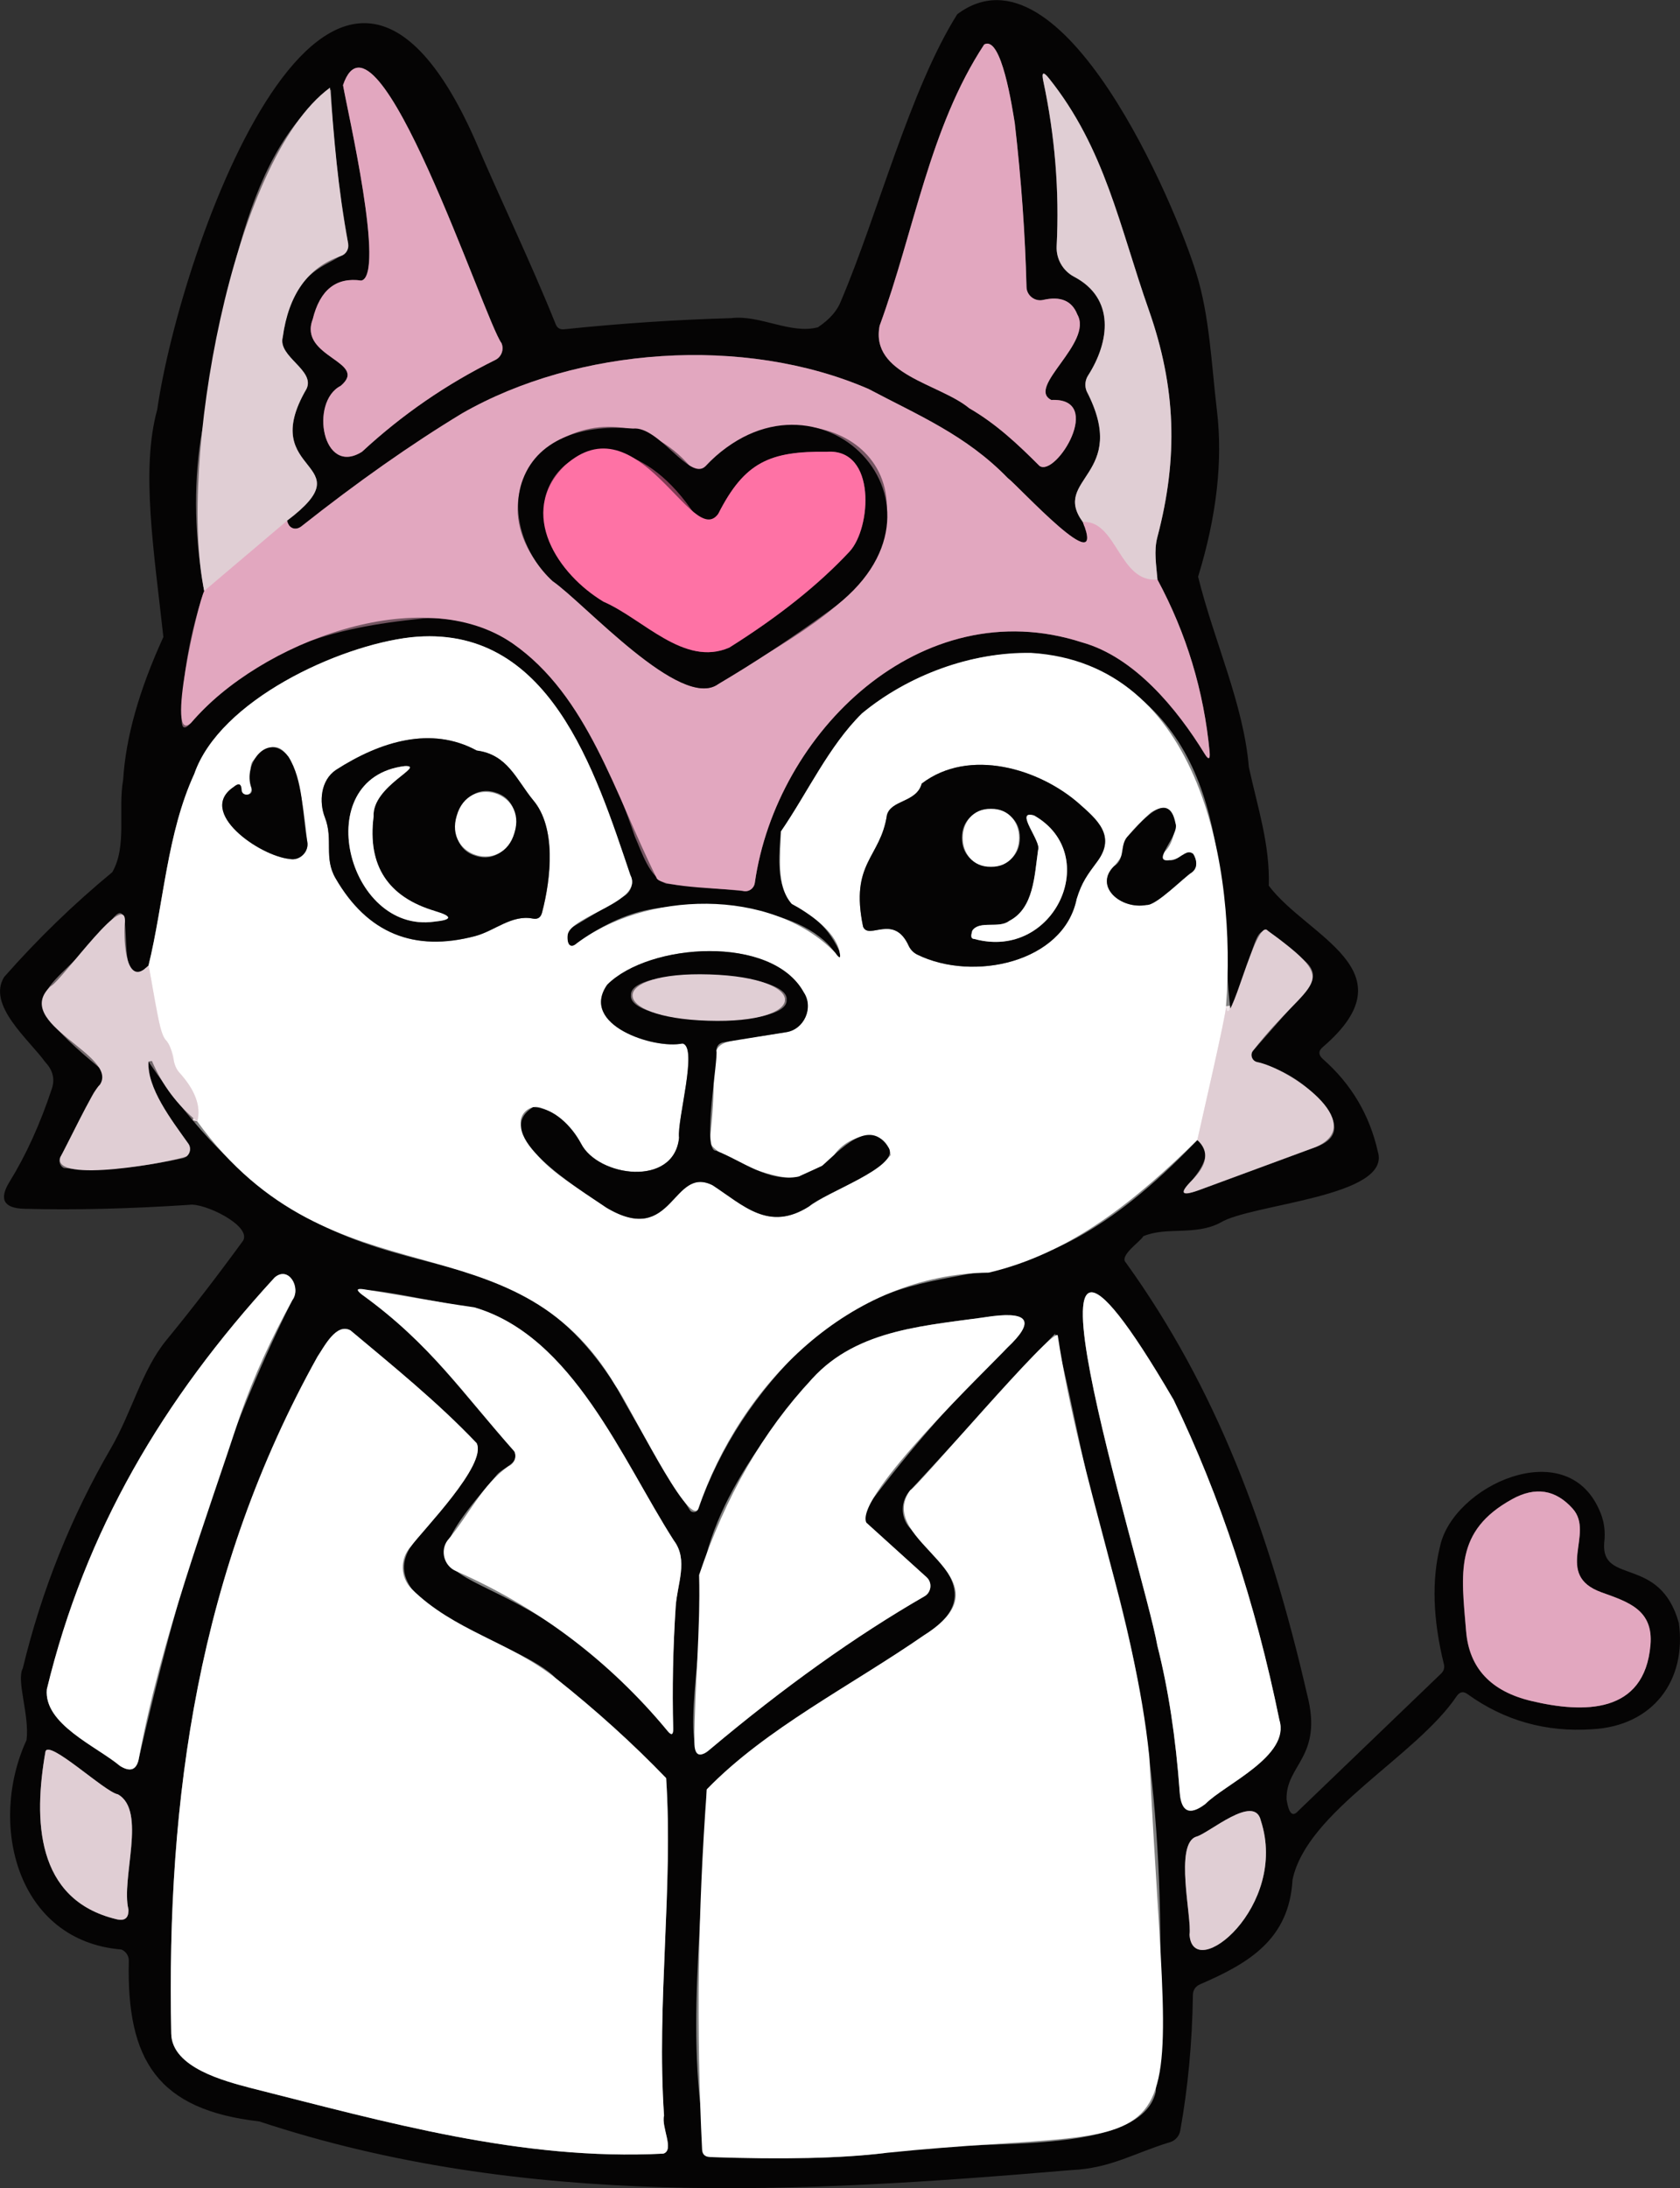
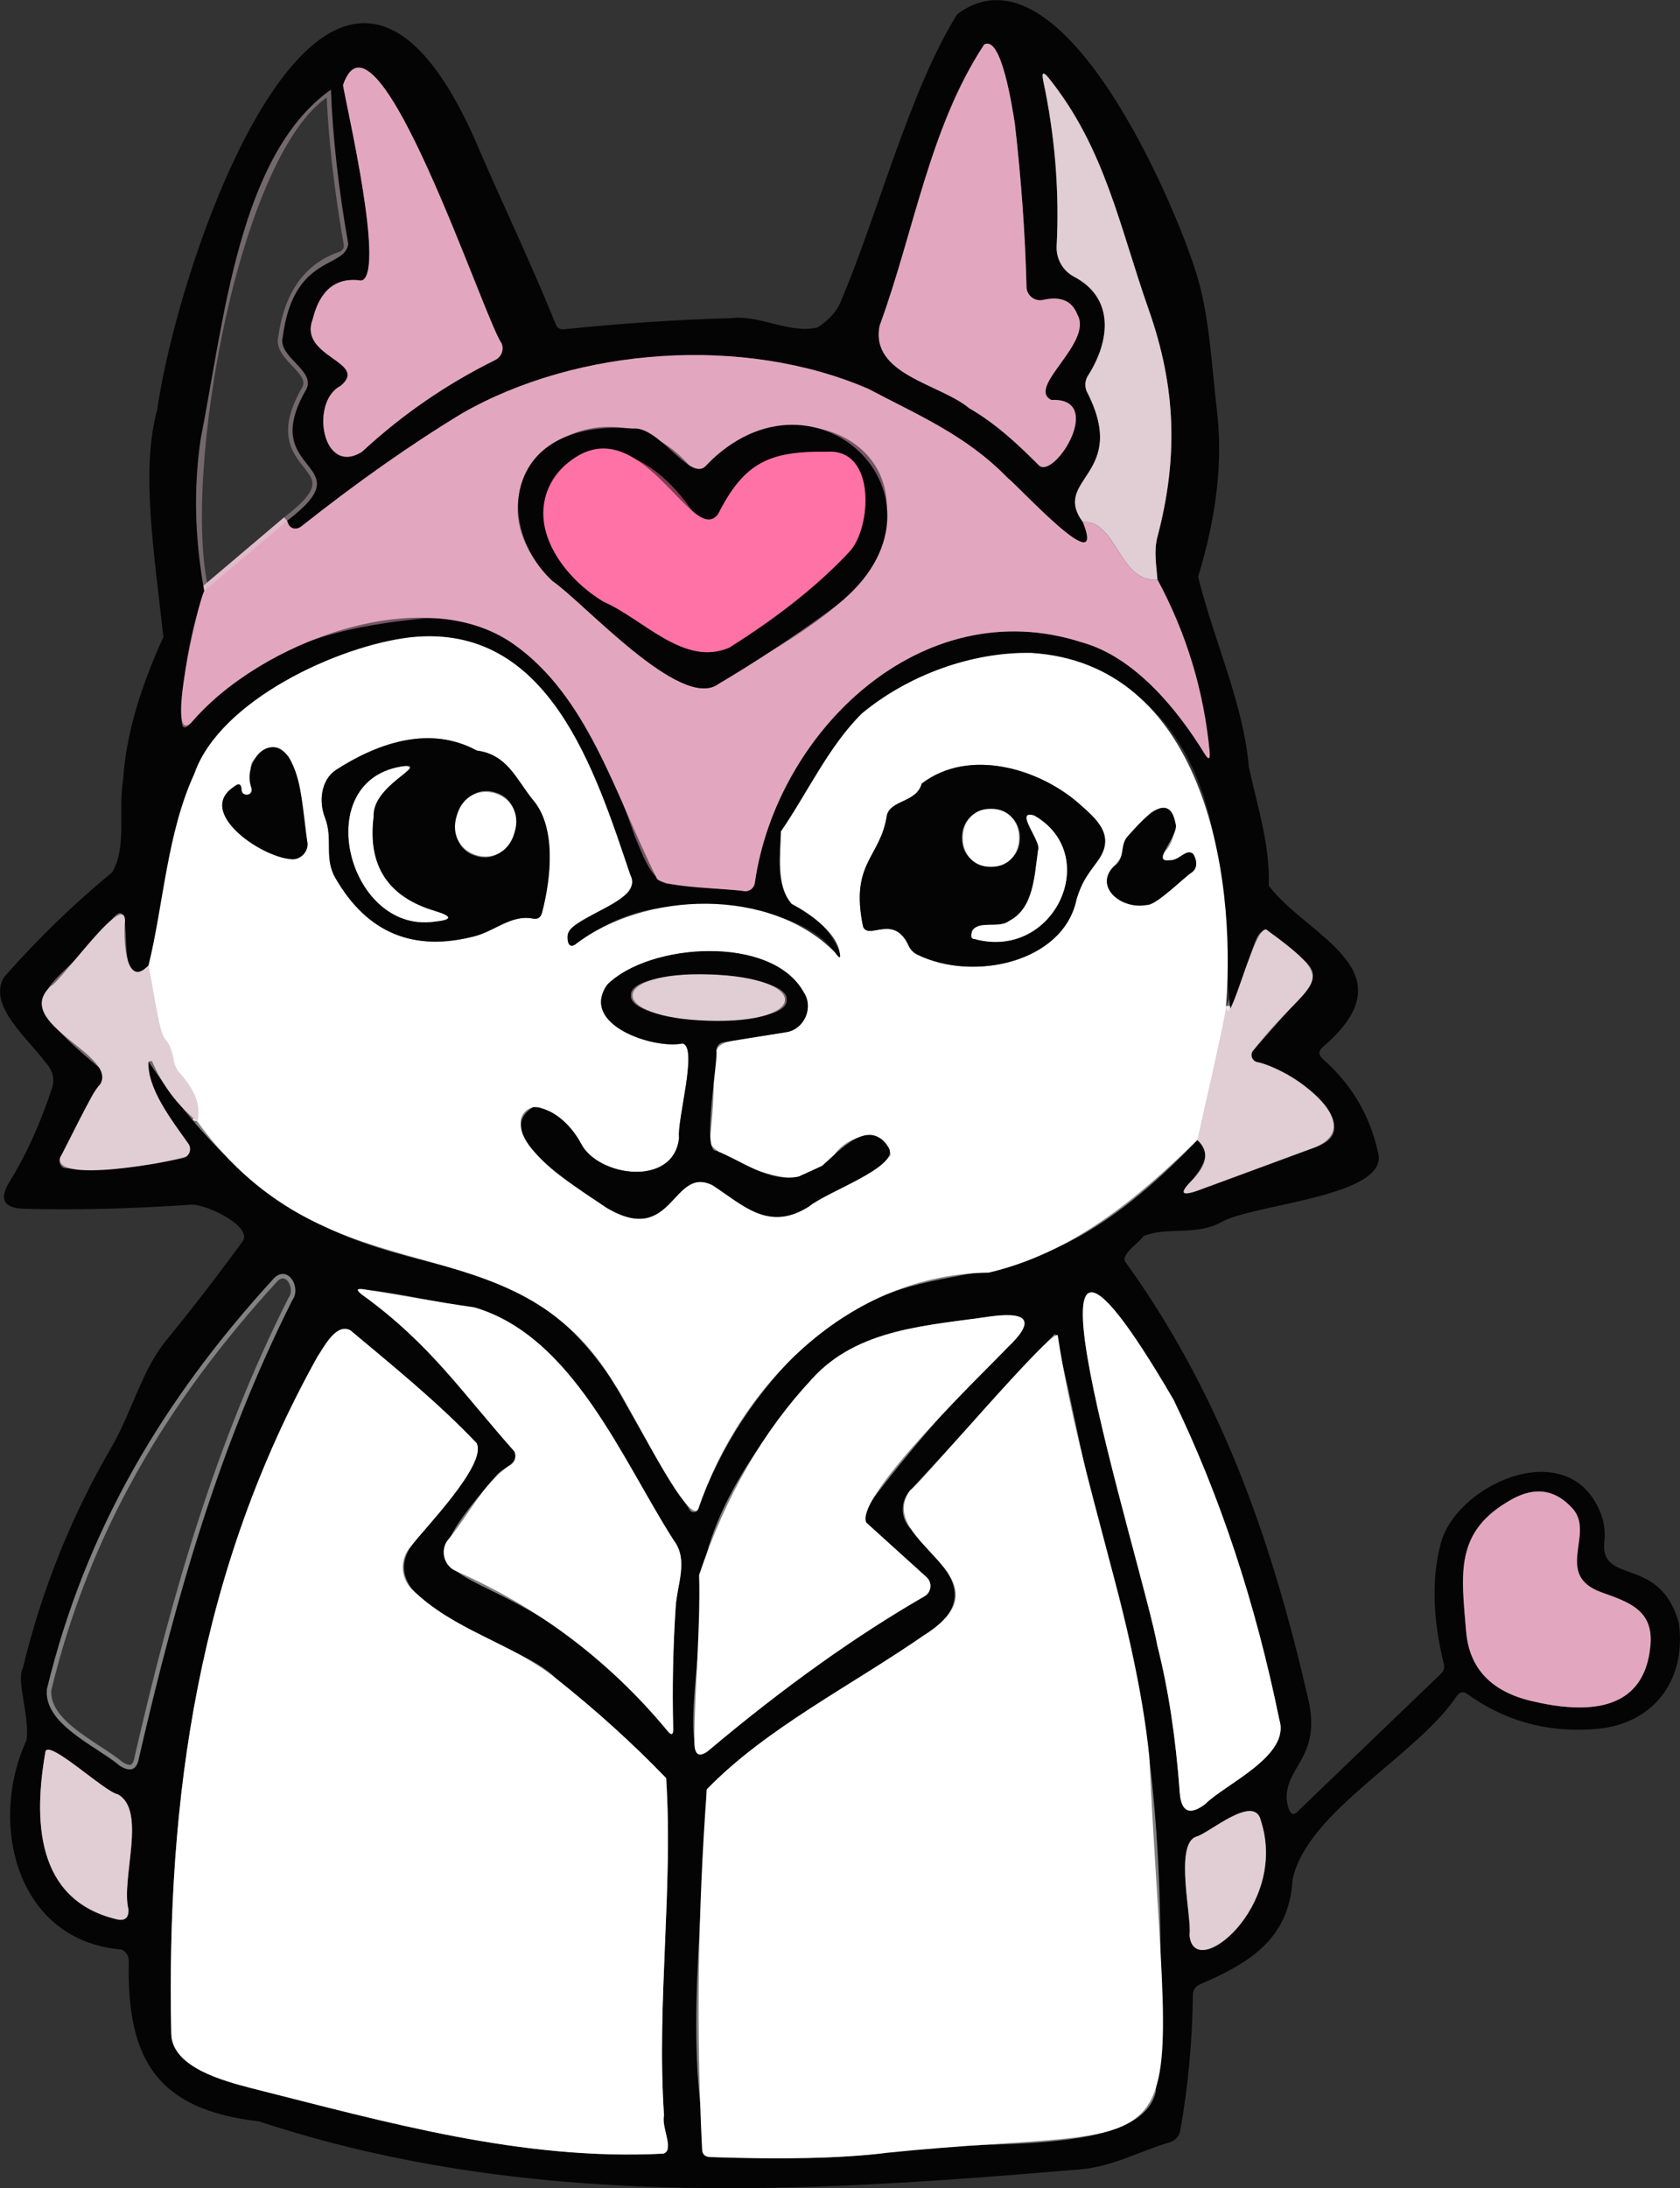
<svg xmlns="http://www.w3.org/2000/svg" id="_レイヤー_2" width="370.51" height="482.44" viewBox="0 0 370.51 482.44">
  <rect x="0" y="0" width="370.51" height="482.44" fill="#333333" stroke="none" />
  <defs>
    <style>.cls-1{fill:#e2a7bf;}.cls-1,.cls-2,.cls-3,.cls-4,.cls-5{stroke-width:0px;}.cls-6{stroke:#828282;}.cls-6,.cls-7,.cls-8,.cls-9,.cls-10,.cls-11{fill:none;stroke-width:2px;}.cls-7{stroke:#e1bbca;}.cls-2{fill:#fff;}.cls-3{fill:#050404;}.cls-4{fill:#fe72a5;}.cls-5{fill:#e0ced4;}.cls-8{stroke:#745662;}.cls-9{stroke:#73696c;}.cls-10{stroke:#f0e7ea;}.cls-11{stroke:#823b55;}</style>
  </defs>
  <g id="_レイヤー_1-2">
    <path class="cls-8" d="m231.84,88.19c-5.61-2.74,9.35-12.65,5.73-18.87-1.18-3-3.69-4.07-7.51-3.19-1.83.45-3.67-.98-3.69-2.87-.29-11.58-1.16-23.63-2.59-36.15-.54-3.25-2.92-19.4-6.74-17.29-12.06,18.32-15.47,41.35-23.05,61.98-2.14,10.81,13.27,12.79,19.74,18.19,5.98,3.47,10.71,7.92,15.51,12.72,3.65,2.61,14.51-15.15,2.59-14.53" />
    <path class="cls-8" d="m75.1,85.1c-6.81,3.51-4.01,20.05,4.75,14.5,8.83-8.17,18.62-14.92,29.38-20.23,1.36-.67,1.96-2.3,1.37-3.71-3.72-4.97-27.72-78.09-34.95-56.88,1.22,6.9,8.93,39.77,4.34,43.11-5.67-.86-9.4,1.83-11.03,8.53-3.19,8.43,12.57,9.3,6.14,14.69" />
    <path class="cls-8" d="m238.8,115.09c5.46,13.68-14.54-8.23-16.57-9.69-9.2-9.48-19.71-13.82-30.69-19.63-27.51-11.94-64.27-9.17-89.65,5.38-11.27,6.83-23.1,15.15-35.5,24.96-1.2.89-2.72.44-3.09-1.28" />
    <path class="cls-9" d="m63.31,114.81c17.62-13.29-6.93-9.88,4.29-29.05,2.01-4.13-6.35-7.08-5.24-11.39,1.33-9.48,5.61-15.46,12.83-17.91,1.13-.38,1.82-1.53,1.61-2.7-2.15-12.2-3.42-23.53-3.82-34-21.01,11.4-34.06,84.97-27.93,110.53" />
    <path class="cls-8" d="m45.04,130.3c-1.6,2.63-8.53,34.15-2.92,29.08,15-17.76,51.08-31.37,70.94-17.51,16.58,11.56,22.44,32.99,31.7,51.61.42,2.39,17.79,2.38,19.42,3,1.12.11,2.14-.7,2.29-1.83,4.72-33.11,36.62-64.52,72.17-53.03,11.58,3.22,20.97,14.69,27.01,24.52.89,1.46,1.27,1.33,1.12-.38-1.26-13.42-5.09-26.08-11.5-37.98" />
    <path class="cls-9" d="m255.27,127.78c-.25-3.11-.82-6.31-.03-9.31,4.64-17.59,4.12-33.07-1.88-50.13-6.44-18.3-9.61-35.58-22.04-51.09-1.22-1.53-1.63-1.33-1.23.6,2.58,12.16,3.57,24.3,2.95,36.43-.13,2.81,1.37,5.44,3.85,6.74,9.12,4.81,7.81,14.39,3.09,21.76-.67,1.02-.79,2.32-.33,3.47,9.63,18.47-7.85,19.12-.85,28.84" />
-     <path class="cls-7" d="m255.27,127.78c-8.49.77-8.92-13.09-16.47-12.7" />
    <path class="cls-7" d="m63.31,114.81l-18.27,15.48" />
    <path class="cls-9" d="m32.75,212.9c-5,5.13-5.5-5.52-5.24-8.87,1.26-9.56-13.73,12.16-16.36,13.46-8.73,8.25,15.25,15.1,10.87,21.71-1.42.95-7.71,14.32-8.71,15.95-1.76,6.08,23.55.8,27.01.22,1.47-.31,2.12-2.19,1.15-3.33-3.7-5.2-9.03-12.13-8.71-17.97,0,.02.82-.16.79-.08,2.26,5.26,5.58,9.68,9.97,13.27" />
    <path class="cls-6" d="m43.51,247.25c30.09,41.39,69.71,19.88,92.35,58.46,2.73,3.68,15.87,30.92,18.13,26.98,9.33-27.59,33.42-51.76,64.06-52.1,18.27-4.29,32.57-16.1,46.01-29.25" />
    <path class="cls-9" d="m264.06,251.34c2.66,2.46,2.27,5.42-1.17,8.87-2.88,2.88-2.4,3.61,1.42,2.21,0,0,25.97-9.58,25.97-9.58,11.69-5.21-6.09-17.38-13.11-18.7-.84-.24-1.34-1.1-1.12-1.93.06-.24.19-.46.35-.64l11.74-13.35c5.28-5.01-5.54-9.77-8.14-12.78-.76-.66-2.02-.32-2.38.63,0,0-6.28,16.33-6.28,16.33-.58,1.58-.94.29-.96-.57" />
-     <path class="cls-6" d="m270.4,221.83c2.32-30.14-5.38-75.54-42.98-77.88-13.11-.25-27.17,4.93-37.3,13.32-7.37,6.42-10.35,16.55-16.98,23.98-2.35,4.81-.82,10.93.03,16.11,2.75,4.17,10.95,6.3,11.96,12.26.42,1.77.11,1.9-.93.41-14.19-14.52-42.05-13.63-57.4-1.72-1.52.88-1.78-1.19-1.58-2.24,0-.66.35-1.27.93-1.61,19.65-11.63,13.51-4.9,5.16-33.45-7.32-17.09-20.13-32.9-40.74-30.5-15.92,1.83-42.11,13.9-47.7,30.12-6.04,13.12-6.74,28.57-10.1,42.27" />
    <path class="cls-10" d="m270.4,221.83c.16,1.34-5.88,27.34-6.34,29.52" />
    <path class="cls-10" d="m43.51,247.25c.89-3.31-.46-6.94-4.04-10.87-1.73-2.09-.99-5.13-3-7.21-1.51-1.43-3.12-14.25-3.71-16.27" />
    <path class="cls-6" d="m60.58,281.65c-24.74,26.95-41.78,55.87-50.24,90.79-.71,7.73,10.9,12.5,16.14,16.9,2.37,1.47,3.77.84,4.21-1.91,8.34-36.11,17.8-68.95,33.8-100.79,1.97-2.64-.77-7.71-3.9-5" />
    <path class="cls-6" d="m104.54,288.23c-2.58.3-29.28-6.23-24.71-2.81,15.13,10.79,21.95,21.74,33.23,33.97,2.39,3.19-2.35,4.01-3.74,6.09-27.69,31.9,1.96,11.31,37.9,56.14.86,1.05,1.27.9,1.26-.47-.24-8.83-.05-17.82.55-26.98.33-4.94,2.84-10.21-.41-14.53-11.37-17.74-22.25-45.1-44.07-51.42" />
    <path class="cls-6" d="m258.79,308.55c-41.01-70.19-6.66,36.69-3.52,54.34,2.4,9.48,4.04,20.23,4.91,32.25.31,4.37,2.2,5.22,5.68,2.57,4.21-4.41,18.77-10.48,16.3-18.49-5.26-25.78-13.05-49.33-23.37-70.67" />
    <path class="cls-6" d="m190.77,332.8c10.25-13.73,20.72-25.62,31.4-35.69,5.95-5.61,4.87-7.92-3.25-6.94-14.28,2.12-29.66,2.61-39.84,13.84-11.32,13.53-26.91,33.46-24.58,54.12.24,3.45-4.89,34.39,2.05,27.58,16.37-13.76,32.15-25.02,47.35-33.78,1.25-.73,1.67-2.34.94-3.59-.13-.23-.3-.44-.5-.62l-13.27-12.01c-.98-.87-1.08-1.85-.3-2.92" />
    <path class="cls-6" d="m105.11,318.16c-8.63-9.07-18.38-16.93-27.85-24.88-3.14-1.7-5.66,3.61-7.24,5.82-26.29,47.2-33.33,97.23-32.25,149.28.16,7.54,11.99,10.49,17.42,11.93,29.89,7.53,59.84,16.1,91.09,14.5,2.61-.72-.54-5.95.17-8.38-1.68-24.69,2.05-50.36.47-74.41-7.28-7.57-15.39-14.91-24.33-22.01-7.33-8.03-40.93-15.13-31.98-29.05,2.55-3.57,16.97-18.11,14.5-22.8" />
    <path class="cls-6" d="m200.66,336.87c6.39,7.21,16.85,15.1,3.3,23.57-16.29,11.29-35.06,20.64-48.09,34.1-.54,26.93-5.26,57.27.65,81.05,16.21.56,29.04.27,38.51-.87,14.12-3.95,56.16,2.19,59.88-13.49,2.38-37.17,1.27-77.91-10.13-116.57-4.87-14.93-7.57-33.17-12.05-50.58-.32-.09-31.73,34.37-31.96,34.47-2.17,2.35-2.21,5.94-.11,8.33" />
    <path class="cls-8" d="m333.5,330.53c-12.78,7.02-11.22,16.33-10.16,29.11.67,8.16,5.49,13.29,14.44,15.4,11.44,2.7,24.9,2.92,26.21-12.34.68-7.78-4.92-9.5-10.76-11.61-10.7-3.85-1.42-12.92-6.39-18.46-3.77-4.22-8.22-4.92-13.35-2.1" />
    <path class="cls-9" d="m25.98,395.6c-2.92-.5-15.39-12.39-15.97-9.31-2.57,14.75-2.29,32.58,15.7,36.86,1.82.44,2.69-.28,2.62-2.16-1.7-6.8,4.12-21.78-2.35-25.39" />
    <path class="cls-9" d="m263.84,404.94c-4.92,1.53-.92,18.08-1.5,21.6.73,10.85,21.9-6.19,15.73-25.12-1.39-6.12-11.5,2.83-14.23,3.52" />
    <path class="cls-8" d="m152.38,103.02c-19.3-22.6-53.62,2.21-30.5,25.09,7.05,4.86,28.24,28.62,36.51,22.72,10-6.81,28.59-15.58,34.63-27.44,12.15-28.18-21.44-38.48-37.44-20.56-.83.93-2.26,1.02-3.19.19" />
    <path class="cls-11" d="m158.41,113.28c-1.13,1.8-3.84,1.92-5.13.25-21.45-32.38-50.78-.97-20.21,19.12,8.77,3.78,17.8,14.46,27.77,10.13,10.9-6.85,19.74-13.9,26.51-21.16,4.81-5.16,5.98-22.72-4.94-22.01-12.64-.15-18.19,2.25-24,13.68" />
    <path class="cls-6" d="m105.11,165.47c-9.97-5.4-21.13-2.07-31.02,4.29-3.39,2.27-3.77,7.07-2.43,10.49,1.88,4.83-.3,8.87,2.35,13.41,6.99,12.09,17.27,16.33,30.83,12.72,4.29-1.15,8-4.75,12.64-3.85,1.07.22,1.76-.21,2.05-1.28,2.05-7.75,3.14-18.87-1.97-24.85-3.7-4.52-5.63-10.06-12.45-10.92" />
    <path class="cls-6" d="m54,175.13c-1.47-.45-.12-3.52-2.49-1.61-8.16,5.52,5.7,15.19,12.37,15.86,2.24.48,4.34-1.62,3.88-3.85-.68-5.93-2.49-28.99-11.93-17.83-1.68,1.79,1.25,8.02-1.83,7.43" />
    <path class="cls-6" d="m237.44,198.18c1.15-3.74,2.38-5.32,4.59-8.3,4.15-5.63-.14-9.23-3.96-12.62-8.76-7.79-24.34-12.5-34.79-4.51-1.14,4.22-6.7,3.54-7.67,6.91-1.41,9.53-8.21,10.47-5.27,24.63,1.19,3.09,6.86-3.03,10.1,4.31.41.81,1.06,1.47,1.86,1.86,12.3,6.04,32.31,1.78,35.14-12.29" />
    <path class="cls-6" d="m256.85,187.8c3.4-3.21,3.29-12.71-3.03-8.68-9.84,8.91-3.56,6.72-8.16,11.88-4.44,4.44,1.53,9.59,7.21,8.52,2.11.18,8.31-6.15,9.97-7.18,1.27-.97,1.13-2.38.52-3.71-.28-.77-1.31-1.01-1.91-.46-1.06,1.31-6.95,2.83-4.59-.35" />
    <path class="cls-6" d="m156.5,251.62c3.16-24.96-4.74-20.5,16.82-24.03,4.02-.56,6.18-5.42,3.93-8.79-7.01-12.78-34.09-10.92-43.33-1.69-6.19,8.69,10.12,14.26,16.25,12.97,4.16-.38-.94,17.11-.41,20.78-1.12,10.98-17.86,8.6-21.6,1.31-1.89-3.68-4.79-6.3-8.68-7.86-2.37-1.06-5.12,1.2-4.59,3.74,2.65,8.68,10.47,12.25,18.84,18.21,14.81,8.79,14.31-9.12,23.28-5.03,6.91,4.49,12.51,10.45,21.42,4.76,5.27-3.66,14.3-6.74,18-11.33-1.14-6.97-10.03-4.28-12.73.41-1.08,1.97-5.69,3.32-7.51,4.34-3.6,1.61-19.23-4.52-19.69-7.78" />
    <path class="cls-6" d="m95.96,200.88c-10.43-3.09-14.95-10.05-13.57-20.86-.36-6.73,11.68-11.27,6.88-11.11-21.27,2.6-12.69,36.96,6.47,34.3,4.04-.4,4.11-1.17.22-2.32" />
    <path class="cls-6" d="m105.01,188.73c8.21,2.6,12.47-11.71,4.18-14.03-8.21-2.6-12.47,11.71-4.18,14.03" />
    <path class="cls-6" d="m224.93,184.72c.12-8.29-12.9-8.29-12.78,0h0c-.12,8.29,12.9,8.29,12.78,0h0" />
    <path class="cls-6" d="m222.53,203.07c-2.28,1.73-6.56-.21-8.11,2.13-.13.66-.6,1.79.49,1.83,17.67,4.79,28.3-18.58,13.16-27.23-4.56-1.39,1.69,5.76.87,7.59-.81,5.64-.92,12.89-6.42,15.67" />
    <path class="cls-9" d="m173.48,220.48c.83-6.55-34.75-7.67-34.33-1.08-.83,6.55,34.75,7.67,34.33,1.08" />
    <path class="cls-3" d="m370.25,357.78c1.78,12.79-5.76,22.78-19.11,23.48-10.19.69-19.36-1.89-27.5-7.75-.87-.64-1.64-.53-2.29.33-9.01,13.47-33.09,25.46-36.29,40.58-.74,13.08-9.45,18.35-20.34,23.05-1.09.47-1.64,1.3-1.64,2.48-.15,10.32-1.07,20.26-2.79,29.82-.22,1.21-1.09,2.19-2.27,2.54-7.7,2.32-13.08,5.76-21.68,6.14-59.95,5.08-120.84,8.59-179.18-10.73-22.33-2.55-29.29-13.42-28.75-35.44,0-1.08-.65-2.05-1.64-2.46-22.98-1.87-29.49-27.59-20.92-46.17.71-5.42-2.31-13.11-.82-15.84,4.15-17.2,10.64-33.4,19.47-48.58,4.61-7.95,6.8-17.2,12.21-23.78,5.59-6.81,11.23-14.13,16.93-21.95,1.78-3.39-8.78-8.39-11.88-7.86-13.22.87-25.37,1.17-36.45.87-4.51-.13-5.58-2.12-3.19-5.98,3.6-5.83,6.71-12.65,9.31-20.48.71-2.13.24-4.08-1.42-5.84-3.6-4.99-12.94-12.6-9.09-18.81,7.39-8.39,15.34-16.09,23.84-23.1,3.31-5.73,1.22-13.78,2.4-20.37.56-9.3,3.52-19.8,8.87-31.48-2.07-18.91-5.01-36.94-1.36-50.13,5.15-35.64,38.51-130.33,69.99-59.72,5.84,13.71,12.15,26.62,17.88,40.85.33.86.95,1.24,1.86,1.15,12.38-1.29,24.68-2.11,36.89-2.46,6.27-.78,13.05,3.61,19.09,2.02,2.62-1.75,4.33-3.71,5.13-5.9,8.04-18.87,15.2-46.6,25.61-63.13,23.15-17.25,48.24,42.4,52.73,57.18,2.92,9.37,3.33,20.1,4.53,30.17,1.33,11.12-.05,23.35-4.15,36.67,3.51,14.21,10.04,28.1,11.19,41.97,1.97,9.03,4.67,17.06,4.4,26.16,8.51,11.3,31.64,18.62,11.96,35.53-1.05.87-1.06,1.76-.03,2.68,6.26,5.5,10.3,12.31,12.12,20.42,3.09,10.01-28.07,11.52-34.71,15.65-5.59,2.96-11.9.82-17.01,3-.63,1.19-5.39,4.28-3.85,5.82,19.89,27.62,31.54,58.65,39.95,95.11,3.65,13.96-4.72,15.51-4.51,23.24.22,1.2.73,4.69,2.6,2.51,0,0,31.48-30.25,31.48-30.25.62-.6.82-1.32.6-2.16-2.42-9.83-2.69-18.48-.82-25.94,2.89-13.32,27.68-24.73,35.06-8.08,1.09,2.29,1.47,4.78,1.12,7.45-.61,9.25,12.3,2.62,16.47,17.56ZM231.84,88.19c-5.61-2.74,9.35-12.65,5.73-18.87-1.18-3-3.69-4.07-7.51-3.19-1.83.45-3.67-.98-3.69-2.87-.29-11.58-1.16-23.63-2.59-36.15-.54-3.25-2.92-19.4-6.74-17.29-12.06,18.32-15.47,41.35-23.05,61.98-2.14,10.81,13.27,12.79,19.74,18.19,5.98,3.47,10.71,7.92,15.51,12.72,3.65,2.61,14.51-15.15,2.59-14.53Zm-156.74-3.09c-6.81,3.51-4.01,20.05,4.75,14.5,8.83-8.17,18.62-14.92,29.38-20.23,1.36-.67,1.96-2.3,1.37-3.71-3.72-4.97-27.72-78.09-34.95-56.88,1.22,6.9,8.93,39.77,4.34,43.11-5.67-.86-9.4,1.83-11.03,8.53-3.19,8.43,12.57,9.3,6.14,14.69Zm163.7,29.98c5.46,13.68-14.54-8.23-16.57-9.69-9.2-9.48-19.71-13.82-30.69-19.63-27.51-11.94-64.27-9.17-89.65,5.38-11.27,6.83-23.1,15.15-35.5,24.96-1.2.89-2.72.44-3.09-1.28,17.62-13.29-6.92-9.88,4.29-29.05,2-4.14-6.35-7.08-5.24-11.39,2.33-18.37,13.8-15.06,14.45-20.62-2.15-12.2-3.42-23.53-3.82-34-20.25,14.36-23.55,50.7-28.73,77.06-1.58,10.72-1.32,21.88.79,33.48-3.17,9.25-4.82,18.69-4.97,28.32-.02,2.08.66,2.33,2.05.76,14.61-16.49,30.56-20.97,51.2-23.02,25.61-1.32,39.05,25.6,46.69,48.08,1.57,3.51,3.18,8.94,6.93,10.41,0,0,17.23,1.64,17.23,1.64,1.12.11,2.14-.7,2.29-1.83,4.72-33.11,36.62-64.52,72.17-53.03,11.58,3.22,20.97,14.69,27.01,24.52.89,1.46,1.27,1.33,1.12-.38-1.26-13.42-5.09-26.08-11.5-37.98-.25-3.11-.82-6.31-.03-9.31,4.64-17.59,4.12-33.07-1.88-50.13-6.44-18.3-9.61-35.58-22.04-51.09-1.22-1.53-1.63-1.33-1.23.6,2.58,12.16,3.57,24.3,2.95,36.43-.13,2.81,1.37,5.44,3.85,6.74,9.12,4.81,7.81,14.39,3.09,21.76-.67,1.02-.79,2.32-.33,3.47,9.62,18.55-7.85,19.07-.85,28.84ZM32.75,212.9c-8.42,7.87-2.07-17.81-8.11-10.13-13.71,17.52-24.2,14.78-2.81,32.58,2.77,2.27-.34,3.91-1.39,5.98,0,0-7.13,13.82-7.13,13.82-.45.85-.11,1.91.75,2.37,8.85.9,17.78-.34,26.25-2.15,1.48-.3,2.11-2.19,1.15-3.33-3.73-5.22-9.01-12.12-8.71-17.97,42.29,62.47,75.81,28.09,103.11,71.65,5.35,9.69,10.78,18.75,16.27,27.2.42.72,1.61.6,1.86-.22,4.82-13.65,12.79-25.81,23.89-36.48,30.02-25.69,45.39-2.03,86.18-44.86,6.95,4.85-9.42,14.18.25,11.09,0,0,25.97-9.58,25.97-9.58,4.26-1.57,5.1-4.22,2.51-7.97-3.62-5.28-8.83-8.86-15.62-10.73-.84-.23-1.34-1.1-1.12-1.93.06-.24.19-.46.35-.64l11.74-13.35c2.08-2.37,1.89-4.54-.55-6.53-13-11.26-8-7.67-16.25,10.7-2.58-21.24,1.24-55.46-24.36-71.73-17.06-12.17-41.57-6.01-56.88,6.61-7.33,7.21-12.01,17.52-17.89,26.05-2.21,21.67,6.39,12.69,12.89,26.3.42,1.77.11,1.9-.93.41-7.62-10.79-30.42-11.55-40.93-9.53-5.37,1.02-10.86,3.62-16.47,7.81-.45.33-1.08.24-1.41-.21-.39-1.07-.39-2.99.76-3.64,0,0,11.55-6.94,11.55-6.94,1.57-.94,2.15-2.93,1.34-4.59-7.77-22.97-17.9-55.71-48.47-52.43-15.92,1.83-42.1,13.9-47.7,30.12-6.04,13.12-6.74,28.57-10.1,42.27Zm27.82,68.76c-24.74,26.95-41.78,55.87-50.24,90.79-.71,7.73,10.9,12.5,16.14,16.9,2.37,1.47,3.77.84,4.21-1.91,8.34-36.11,17.8-68.95,33.8-100.79,1.97-2.64-.77-7.71-3.9-5Zm43.96,6.58c-2.58.3-29.28-6.23-24.71-2.81,15.13,10.79,21.95,21.74,33.23,33.97,2.39,3.19-2.35,4.01-3.74,6.09-27.69,31.9,1.96,11.31,37.9,56.14.86,1.05,1.27.9,1.26-.47-.24-8.83-.05-17.82.55-26.98.33-4.94,2.84-10.21-.41-14.53-11.37-17.74-22.25-45.1-44.07-51.42Zm154.25,20.32c-41.01-70.19-6.66,36.69-3.52,54.34,2.4,9.48,4.04,20.23,4.91,32.25.31,4.37,2.2,5.22,5.68,2.57,4.21-4.41,18.77-10.48,16.3-18.49-5.26-25.78-13.05-49.33-23.37-70.67Zm-68.02,24.25c10.25-13.73,20.72-25.62,31.4-35.69,5.95-5.61,4.87-7.92-3.25-6.94-14.28,2.12-29.66,2.61-39.84,13.84-11.32,13.53-26.91,33.46-24.58,54.12.24,3.45-4.89,34.39,2.05,27.58,16.37-13.76,32.15-25.02,47.35-33.78,1.25-.73,1.67-2.34.94-3.59-.13-.23-.3-.44-.5-.62l-13.27-12.01c-.98-.87-1.08-1.85-.3-2.92Zm-85.66-14.64c-8.63-9.07-18.38-16.93-27.85-24.88-3.14-1.7-5.66,3.61-7.24,5.82-26.29,47.2-33.33,97.23-32.25,149.28.16,7.54,11.99,10.49,17.42,11.93,29.89,7.53,59.84,16.1,91.09,14.5,2.61-.72-.54-5.95.17-8.38-1.68-24.69,2.05-50.36.47-74.41-7.28-7.57-15.39-14.91-24.33-22.01-7.33-8.03-40.93-15.13-31.98-29.05,2.55-3.57,16.97-18.11,14.5-22.8Zm95.54,18.7c6.39,7.21,16.85,15.1,3.3,23.57-16.29,11.29-35.06,20.64-48.09,34.1-.54,26.93-5.26,57.27.65,81.05,16.21.56,29.04.27,38.51-.87,14.12-3.95,56.16,2.19,59.88-13.49,2.38-37.17,1.27-77.91-10.13-116.57-4.87-14.93-7.57-33.17-12.05-50.58-.32-.09-31.73,34.37-31.96,34.47-2.17,2.35-2.21,5.94-.11,8.33Zm132.84-6.34c-12.78,7.02-11.22,16.33-10.16,29.11.67,8.16,5.49,13.29,14.44,15.4,11.44,2.7,24.9,2.92,26.21-12.34.68-7.78-4.92-9.5-10.76-11.61-10.7-3.85-1.42-12.92-6.39-18.46-3.77-4.22-8.22-4.92-13.35-2.1ZM25.98,395.6c-2.92-.5-15.39-12.39-15.97-9.31-2.57,14.75-2.29,32.58,15.7,36.86,1.82.44,2.69-.28,2.62-2.16-1.7-6.8,4.12-21.78-2.35-25.39Zm237.86,9.34c-4.92,1.53-.92,18.08-1.5,21.6.73,10.85,21.9-6.19,15.73-25.12-1.39-6.12-11.5,2.83-14.23,3.52Z" />
    <path class="cls-1" d="m231.84,88.19c11.94-.58,1.02,17.12-2.59,14.53-4.81-4.81-9.53-9.26-15.51-12.73-6.48-5.38-21.88-7.39-19.74-18.18,7.58-20.64,10.99-43.67,23.05-61.99,3.84-2.2,6.23,14.24,6.75,17.28,1.44,12.53,2.3,24.58,2.59,36.15.01,1.89,1.86,3.31,3.69,2.87,3.82-.87,6.33.19,7.51,3.19,3.61,6.28-11.34,16.05-5.73,18.87Z" />
    <path class="cls-1" d="m75.1,85.1c6.43-5.36-9.34-6.29-6.14-14.69,1.6-6.5,5.16-9.35,10.68-8.55,5.44-1-2.95-37.16-3.99-43.09,7.21-21.24,31.21,51.86,34.95,56.88.6,1.41,0,3.04-1.37,3.71-10.76,5.32-20.55,12.06-29.38,20.23-8.75,5.54-11.57-10.99-4.75-14.5Z" />
    <path class="cls-5" d="m255.27,127.78c-8.49.77-8.92-13.09-16.47-12.7-7.05-9.62,10.46-10.29.85-28.84-.46-1.15-.34-2.44.33-3.47,4.72-7.37,6.03-16.96-3.09-21.76-2.48-1.3-3.98-3.93-3.85-6.74.62-12.12-.36-24.27-2.95-36.43-.4-1.93,0-2.13,1.23-.6,12.42,15.51,15.59,32.79,22.04,51.09,6.01,17.07,6.53,32.55,1.88,50.13-.79,3-.22,6.2.03,9.31Z" />
-     <path class="cls-5" d="m63.31,114.81l-18.27,15.48c-5.76-27.78,5.96-95.01,27.74-110.97.88,10.56,1.67,22.07,4.01,34.43.21,1.18-.48,2.33-1.61,2.7-7.23,2.46-11.5,8.43-12.83,17.91-1.11,4.31,7.25,7.25,5.24,11.39-11.21,19.17,13.34,15.76-4.29,29.05Z" />
    <path class="cls-1" d="m238.8,115.09c7.5-.42,8.02,13.49,16.47,12.7,6.41,11.91,10.24,24.57,11.5,37.98.15,1.71-.23,1.84-1.12.38-6.03-9.83-15.43-21.3-27.01-24.52-35.53-11.5-67.47,19.92-72.17,53.03-.16,1.13-1.17,1.94-2.29,1.83-1.72-.59-18.92-.64-19.41-3-9.26-18.62-15.13-40.05-31.7-51.61-19.99-13.85-55.78-.31-70.94,17.5-5.78,5.29,1.53-26.63,2.92-29.08l18.27-15.48c.38,1.73,1.86,2.18,3.09,1.28,12.4-9.81,24.23-18.13,35.5-24.96,25.38-14.56,62.14-17.31,89.65-5.38,10.98,5.82,21.49,10.16,30.69,19.63,2.24,1.62,22.05,23.4,16.57,9.69Zm-86.42-12.07c-19.3-22.6-53.62,2.21-30.5,25.09,7.05,4.86,28.24,28.62,36.51,22.72,10-6.81,28.59-15.58,34.63-27.44,12.15-28.18-21.44-38.48-37.44-20.56-.83.93-2.26,1.02-3.19.19Z" />
    <path class="cls-3" d="m155.57,102.83c24.41-25.85,59.05,8.8,27.52,31.7-8.75,6.33-16.99,11.77-24.71,16.3-8.21,5.94-29.49-17.89-36.51-22.72-5.9-5.35-9.5-14.64-6.55-22.42,3.55-9.42,14.12-12.12,24.28-11.2,5.72-.6,12.48,11.66,15.97,8.33Zm2.84,10.46c-1.13,1.8-3.84,1.92-5.13.25-21.45-32.38-50.78-.97-20.21,19.12,8.77,3.78,17.8,14.46,27.77,10.13,10.9-6.85,19.74-13.9,26.51-21.16,4.81-5.16,5.98-22.72-4.94-22.01-12.64-.15-18.19,2.25-24,13.68Z" />
    <path class="cls-4" d="m158.41,113.28c5.78-11.41,11.4-13.85,24-13.68,10.92-.71,9.75,16.85,4.94,22.01-6.77,7.26-15.61,14.32-26.51,21.16-9.98,4.34-19-6.35-27.77-10.13-9.88-5.87-19.17-19.5-8.52-29.98,16.16-14.64,28.19,18.59,33.86,10.62Z" />
    <path class="cls-2" d="m270.4,221.83c.16,1.34-5.88,27.34-6.34,29.52-13.44,13.15-27.74,24.95-46.01,29.24-30.64.34-54.73,24.52-64.06,52.1-2.22,4.07-15.44-23.42-18.13-26.98-22.6-38.57-62.25-17.07-92.35-58.46.89-3.31-.46-6.94-4.04-10.87-.66-.71-1.03-1.55-1.12-2.51,0-2.81-2.48-4.68-3.03-7.32,0,0-2.57-13.65-2.57-13.65,3.36-13.7,4.07-29.15,10.1-42.27,5.6-16.22,31.78-28.29,47.7-30.12,30.57-3.27,40.7,29.45,48.47,52.43,3.12,5.88-13.09,8.95-13.82,13.13-.16,1.02.02,3.15,1.58,2.24,15.33-11.91,43.23-12.8,57.4,1.72,1.04,1.49,1.35,1.36.93-.41-1.04-4.45-6.77-8.36-10.49-10.32-3.57-3.99-2.42-10.93-2.4-15.97,5.87-8.54,10.56-18.83,17.89-26.05,10.14-8.4,24.18-13.57,37.3-13.33,37.57,2.33,45.33,47.74,42.98,77.88Zm-165.28-56.36c-9.97-5.4-21.13-2.07-31.02,4.29-3.39,2.27-3.77,7.07-2.43,10.49,1.88,4.83-.3,8.87,2.35,13.41,6.99,12.09,17.27,16.33,30.83,12.72,4.29-1.15,8-4.75,12.64-3.85,1.07.22,1.76-.21,2.05-1.28,2.05-7.75,3.14-18.87-1.97-24.85-3.7-4.52-5.63-10.06-12.45-10.92Zm-51.12,9.67c-1.47-.45-.12-3.52-2.49-1.61-8.16,5.52,5.7,15.19,12.37,15.86,2.24.48,4.34-1.62,3.88-3.85-.68-5.93-2.49-28.99-11.93-17.83-1.68,1.79,1.25,8.02-1.83,7.43Zm183.44,23.05c1.15-3.74,2.38-5.32,4.59-8.3,4.15-5.63-.14-9.23-3.96-12.62-8.76-7.79-24.34-12.5-34.79-4.51-1.14,4.22-6.7,3.54-7.67,6.91-1.41,9.53-8.21,10.47-5.27,24.63,1.19,3.09,6.86-3.03,10.1,4.31.41.81,1.06,1.47,1.86,1.86,12.3,6.04,32.31,1.78,35.14-12.29Zm19.41-10.38c3.4-3.21,3.29-12.71-3.03-8.68-9.84,8.91-3.56,6.72-8.16,11.88-4.44,4.44,1.53,9.59,7.21,8.52,2.11.18,8.31-6.15,9.97-7.18,1.27-.97,1.13-2.38.52-3.71-.28-.77-1.31-1.01-1.91-.46-1.06,1.31-6.95,2.83-4.59-.35Zm-100.35,63.81c3.16-24.96-4.74-20.5,16.82-24.03,4.02-.56,6.18-5.42,3.93-8.79-7.01-12.78-34.09-10.92-43.33-1.69-6.19,8.69,10.12,14.26,16.25,12.97,4.16-.38-.94,17.11-.41,20.78-1.12,10.98-17.86,8.6-21.6,1.31-1.89-3.68-4.79-6.3-8.68-7.86-2.37-1.06-5.12,1.2-4.59,3.74,2.65,8.68,10.47,12.25,18.84,18.21,14.81,8.79,14.31-9.12,23.28-5.03,6.91,4.49,12.51,10.45,21.42,4.76,5.27-3.66,14.3-6.74,18-11.33-1.14-6.97-10.03-4.28-12.73.41-1.08,1.97-5.69,3.32-7.51,4.34-3.6,1.61-19.23-4.52-19.69-7.78Z" />
-     <path class="cls-3" d="m105.11,165.47c6.82.87,8.75,6.4,12.45,10.92,5.11,5.98,4.01,17.09,1.97,24.85-.29,1.07-.97,1.5-2.05,1.28-4.64-.9-8.36,2.7-12.64,3.85-13.56,3.6-23.84-.64-30.83-12.72-2.65-4.53-.46-8.57-2.35-13.41-1.34-3.41-.96-8.22,2.43-10.49,9.89-6.36,21.05-9.69,31.02-4.29Zm-9.15,35.42c-10.43-3.09-14.95-10.05-13.57-20.86-.36-6.73,11.68-11.27,6.88-11.11-21.27,2.6-12.69,36.96,6.47,34.3,4.04-.4,4.11-1.17.22-2.32Zm9.05-12.16c8.21,2.6,12.47-11.71,4.18-14.03-8.21-2.6-12.47,11.71-4.18,14.03Z" />
+     <path class="cls-3" d="m105.11,165.47c6.82.87,8.75,6.4,12.45,10.92,5.11,5.98,4.01,17.09,1.97,24.85-.29,1.07-.97,1.5-2.05,1.28-4.64-.9-8.36,2.7-12.64,3.85-13.56,3.6-23.84-.64-30.83-12.72-2.65-4.53-.46-8.57-2.35-13.41-1.34-3.41-.96-8.22,2.43-10.49,9.89-6.36,21.05-9.69,31.02-4.29Zm-9.15,35.42c-10.43-3.09-14.95-10.05-13.57-20.86-.36-6.73,11.68-11.27,6.88-11.11-21.27,2.6-12.69,36.96,6.47,34.3,4.04-.4,4.11-1.17.22-2.32Zm9.05-12.16c8.21,2.6,12.47-11.71,4.18-14.03-8.21-2.6-12.47,11.71-4.18,14.03" />
    <path class="cls-3" d="m55.44,173.71c-1.97-5.31,3.67-12.58,8.17-6.88,3.3,5.24,3.03,12.67,4.15,18.7.46,2.24-1.65,4.32-3.88,3.85-6.66-.66-20.53-10.35-12.37-15.86,1.18-.98,1.78-.71,1.78.82.22,1.42,2.84,1.08,2.16-.63Z" />
    <path class="cls-2" d="m95.96,200.88c3.9,1.15,3.82,1.92-.22,2.32-19.17,2.66-27.73-31.7-6.47-34.3,4.81-.18-7.25,4.42-6.88,11.11-1.38,10.81,3.14,17.77,13.57,20.86Z" />
    <path class="cls-3" d="m237.44,198.18c-2.83,14.06-22.85,18.34-35.14,12.29-.8-.39-1.45-1.04-1.86-1.86-3.28-7.35-8.82-1.22-10.1-4.31-2.93-14.22,3.85-15.06,5.27-24.63.96-3.36,6.54-2.71,7.67-6.91,10.47-7.99,26.01-3.27,34.79,4.51,3.82,3.39,8.11,6.99,3.96,12.62-2.21,2.98-3.44,4.56-4.59,8.3Zm-12.51-13.46c.12-8.29-12.9-8.29-12.78,0h0c-.12,8.29,12.9,8.29,12.78,0h0Zm-2.4,18.35c-2.28,1.73-6.56-.21-8.11,2.13-.13.66-.6,1.79.49,1.83,17.67,4.79,28.3-18.58,13.16-27.23-4.56-1.39,1.69,5.76.87,7.59-.81,5.64-.92,12.89-6.42,15.67Z" />
    <path class="cls-2" d="m113.46,183.61c-2.6,9.14-15.55,5.28-12.72-3.79,2.6-9.14,15.55-5.27,12.72,3.79Z" />
    <path class="cls-2" d="m218.54,178.33c8.29-.12,8.29,12.9,0,12.78-8.29.12-8.29-12.9,0-12.78Z" />
    <path class="cls-3" d="m257.89,189.66c1.97.34,3.56-2.68,5.25-1.39.82,1.31,1.08,3.05-.3,4.07-1.7,1.04-7.82,7.33-9.97,7.18-5.68,1.07-11.65-4.08-7.21-8.52,2.55-1.53,1.27-4.54,2.92-6.47,2.54-2.57,9.07-11.19,10.68-2.95.92,2.52-5.62,8.68-1.37,8.08Z" />
    <path class="cls-2" d="m222.53,203.07c5.5-2.79,5.6-10.03,6.42-15.67.82-1.86-5.44-8.95-.87-7.59,15.14,8.65,4.51,32.01-13.16,27.22-1.08-.05-.64-1.16-.49-1.83,1.55-2.34,5.84-.41,8.11-2.13Z" />
    <path class="cls-5" d="m32.75,212.9c.62,2.12,2.19,14.78,3.71,16.27,2.01,2.08,1.27,5.12,3,7.21,3.59,3.93,4.93,7.55,4.04,10.87-4.39-3.59-7.71-8.01-9.97-13.27.03-.08-.78.1-.79.08-.32,5.84,5,12.75,8.71,17.97.72.89.59,2.2-.3,2.92-3.12,1.24-29.75,6.14-27.85.19,1.06-1.73,7.27-14.94,8.71-15.95,4.39-6.6-19.6-13.47-10.87-21.71,2.65-1.35,17.58-22.98,16.36-13.46-.26,3.31.24,14.04,5.24,8.88Z" />
    <path class="cls-5" d="m264.06,251.34c.48-2.3,6.47-28.07,6.34-29.52.59,6.8,6.5-19.77,9.2-16.63,16.91,12.36,9.55,10.02-3.19,26.38-.8.82-.34,2.29.76,2.57,7.02,1.34,24.79,13.48,13.11,18.71,0,0-25.97,9.58-25.97,9.58-3.82,1.4-4.3.66-1.42-2.21,3.44-3.46,3.83-6.42,1.17-8.87Z" />
    <path class="cls-3" d="m157.95,253.72c5.62,2.15,11.53,7.05,18.24,5.68,0,0,5.11-2.35,5.11-2.35,3.87-3.36,10.48-11.01,14.73-3.91,2.34,4.23-14.35,9.87-17.59,12.84-8.85,5.63-14.4-.15-21.25-4.64-8.97-4.58-8.65,13.79-23.46,4.91-6.41-4.33-25.92-16.25-16.14-22.15,4.7.19,8.43,4.19,10.57,8.06,3.74,7.29,20.48,9.67,21.6-1.31-.46-4.02,4.22-19.98.79-20.78-6.23,1.29-22.84-4.06-16.63-12.97,9.24-9.23,36.33-11.08,43.34,1.69,2.26,3.38.08,8.22-3.93,8.79,0,0-13.68,2.21-13.68,2.21-1.04.16-1.59.77-1.67,1.83.54,1.5-3.32,22.44-.03,22.09Zm15.53-33.24c.83-6.55-34.75-7.67-34.33-1.08-.83,6.55,34.75,7.67,34.33,1.08Z" />
    <path class="cls-5" d="m156.47,214.84c22.41.69,22.09,10.93-.32,10.21-22.41-.69-22.09-10.93.32-10.21Z" />
-     <path class="cls-2" d="m10.33,372.45c8.46-34.92,25.5-63.84,50.24-90.79,3.11-2.66,5.9,2.31,3.9,5-4.71,8.52-8.53,16.92-11.44,25.2-7.52,22.92-17.52,49.57-22.36,75.58-.44,2.75-1.84,3.39-4.2,1.91-5.24-4.36-16.84-9.22-16.14-16.9Z" />
    <path class="cls-2" d="m80.32,284.27c8.03,1.31,16.08,2.79,24.22,3.96,21.84,6.34,32.68,33.66,44.07,51.42,3.25,4.31.74,9.58.41,14.53-.6,9.16-.78,18.15-.55,26.98.02,1.37-.4,1.52-1.26.46-12.87-15.47-28.43-27.22-46.69-35.25-2.59-1.12-3.49-4.47-1.83-6.74,4.52-5.3,7.72-12.39,13.46-16.36,1.25-.53,1.84-1.97,1.31-3.22-11.2-12.64-18.41-23.6-33.64-34.63-1.37-1.04-1.2-1.42.49-1.15Z" />
    <path class="cls-2" d="m258.79,308.55c10.32,21.34,18.11,44.89,23.37,70.67,2.47,7.91-12.08,14.23-16.3,18.49-3.48,2.66-5.37,1.8-5.68-2.57-.87-12.01-2.51-22.76-4.92-32.25-3.13-17.62-37.49-124.54,3.52-54.34Z" />
    <path class="cls-2" d="m191.07,335.72l13.27,12.01c1.31,1.15,1.08,3.35-.44,4.21-15.2,8.76-30.98,20.02-47.35,33.78-2.26,1.91-3.4,1.38-3.41-1.58.03-12.17,1.37-24.79,1.04-36.89,5.81-17.31,14.11-31.72,24.9-43.23,10.19-11.23,25.56-11.72,39.84-13.84,8.12-.98,9.2,1.33,3.25,6.94-3.78,4.14-33.87,32.77-31.1,38.61Z" />
    <path class="cls-2" d="m77.26,293.29c9.48,7.95,19.22,15.81,27.85,24.88,2.42,4.74-11.95,19.26-14.5,22.8-2.46,2.67-2.37,6.8.19,9.37,9.34,9.23,21.6,11.61,31.78,19.69,8.94,7.1,17.05,14.44,24.33,22.01,1.59,24.06-2.14,49.72-.46,74.41-.64,2.51,2.36,7.67-.17,8.38-31.25,1.6-61.2-6.97-91.09-14.5-5.43-1.45-17.26-4.4-17.42-11.93-1.08-52.05,5.96-102.08,32.25-149.28,1.53-2.34,4.13-7.4,7.23-5.82Z" />
    <path class="cls-2" d="m203.96,360.43c20.13-12.9-11.54-20.38-3.2-31.89.8.2,31.58-36.21,32.52-34.11,5,32.94,17.06,62.2,20.18,92.81,4.69,96.68,13.4,80.05-58.43,87.46-9.47,1.15-22.3,1.44-38.5.87-1.07-.04-1.64-.59-1.69-1.67-1.29-25.85-.95-52.31,1.04-79.38,13.03-13.46,31.79-22.81,48.09-34.11Z" />
    <path class="cls-1" d="m333.5,330.53c5.13-2.82,9.58-2.12,13.35,2.1,4.97,5.54-4.31,14.61,6.39,18.46,5.84,2.1,11.44,3.82,10.76,11.61-1.31,15.26-14.77,15.05-26.21,12.34-8.96-2.11-13.77-7.25-14.44-15.4-1.06-12.78-2.62-22.09,10.16-29.11Z" />
    <path class="cls-5" d="m25.98,395.6c6.47,3.59.65,18.62,2.35,25.39.07,1.88-.8,2.59-2.62,2.16-17.99-4.29-18.27-22.12-15.7-36.86.39-3.18,13.2,8.89,15.97,9.31Z" />
    <path class="cls-5" d="m263.84,404.94c2.75-.71,12.86-9.63,14.23-3.52,6.17,18.95-15.01,35.96-15.73,25.12.58-3.6-3.43-20.01,1.5-21.6Z" />
  </g>
</svg>